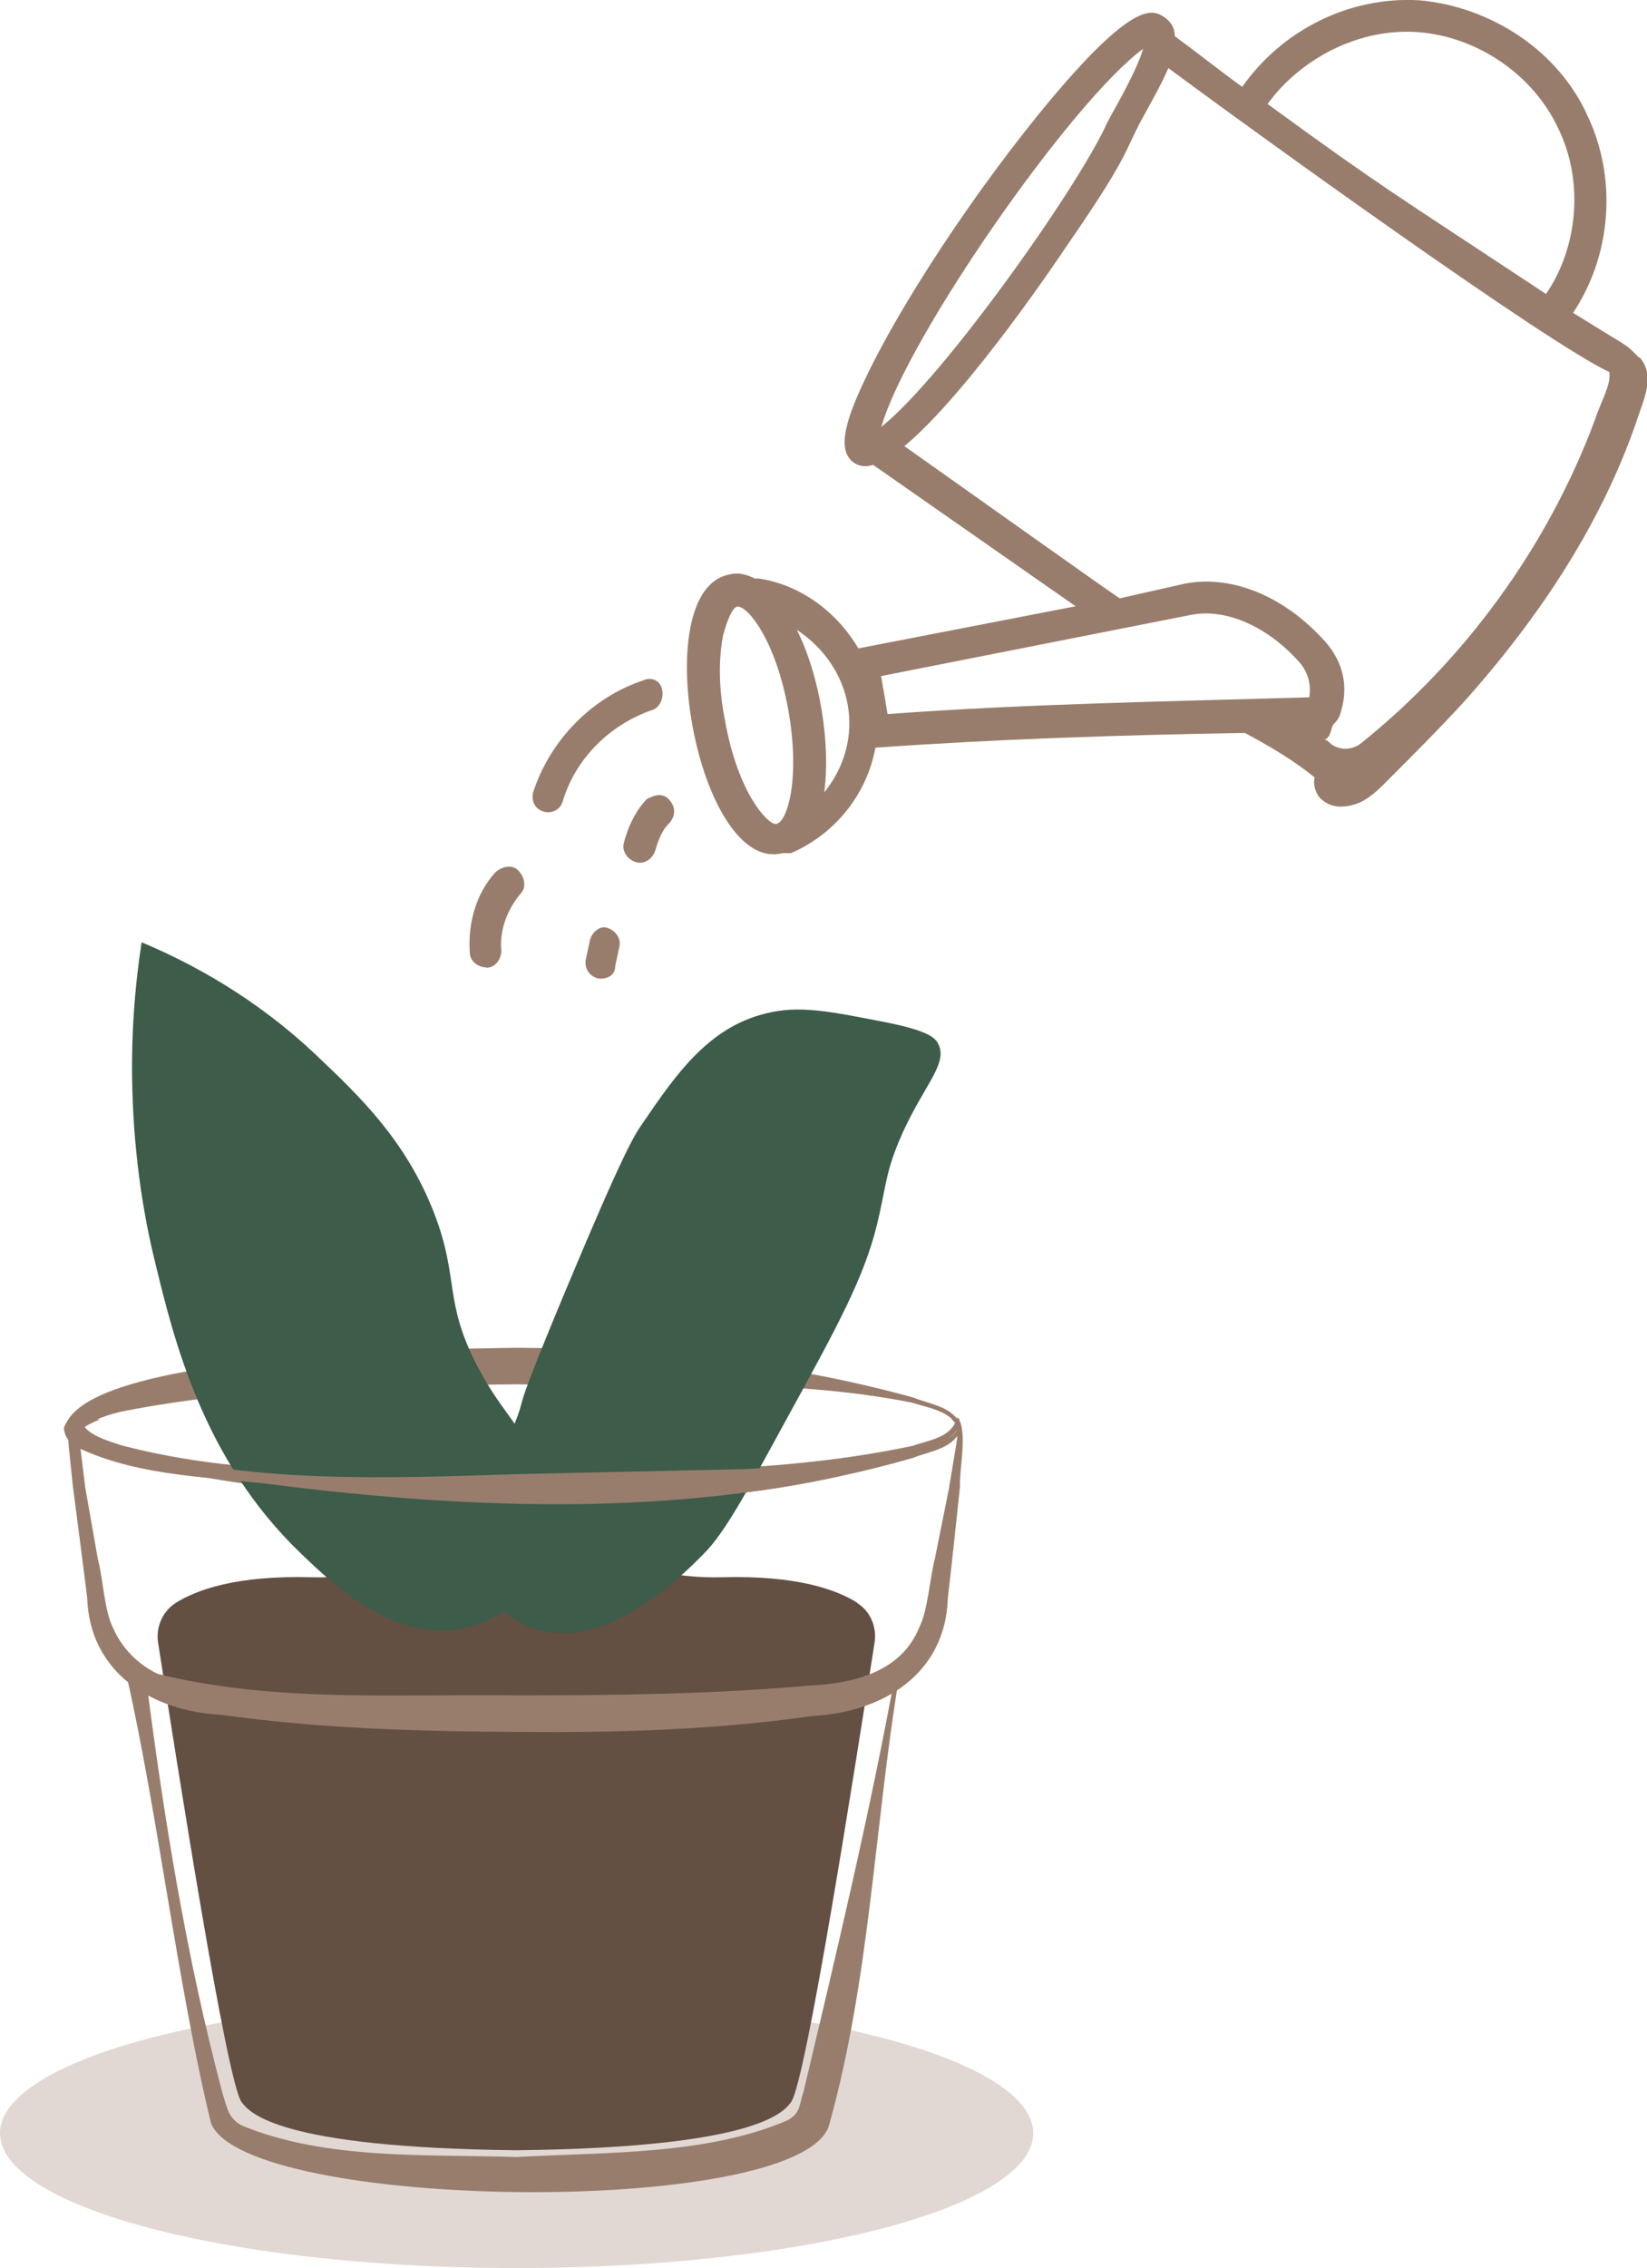
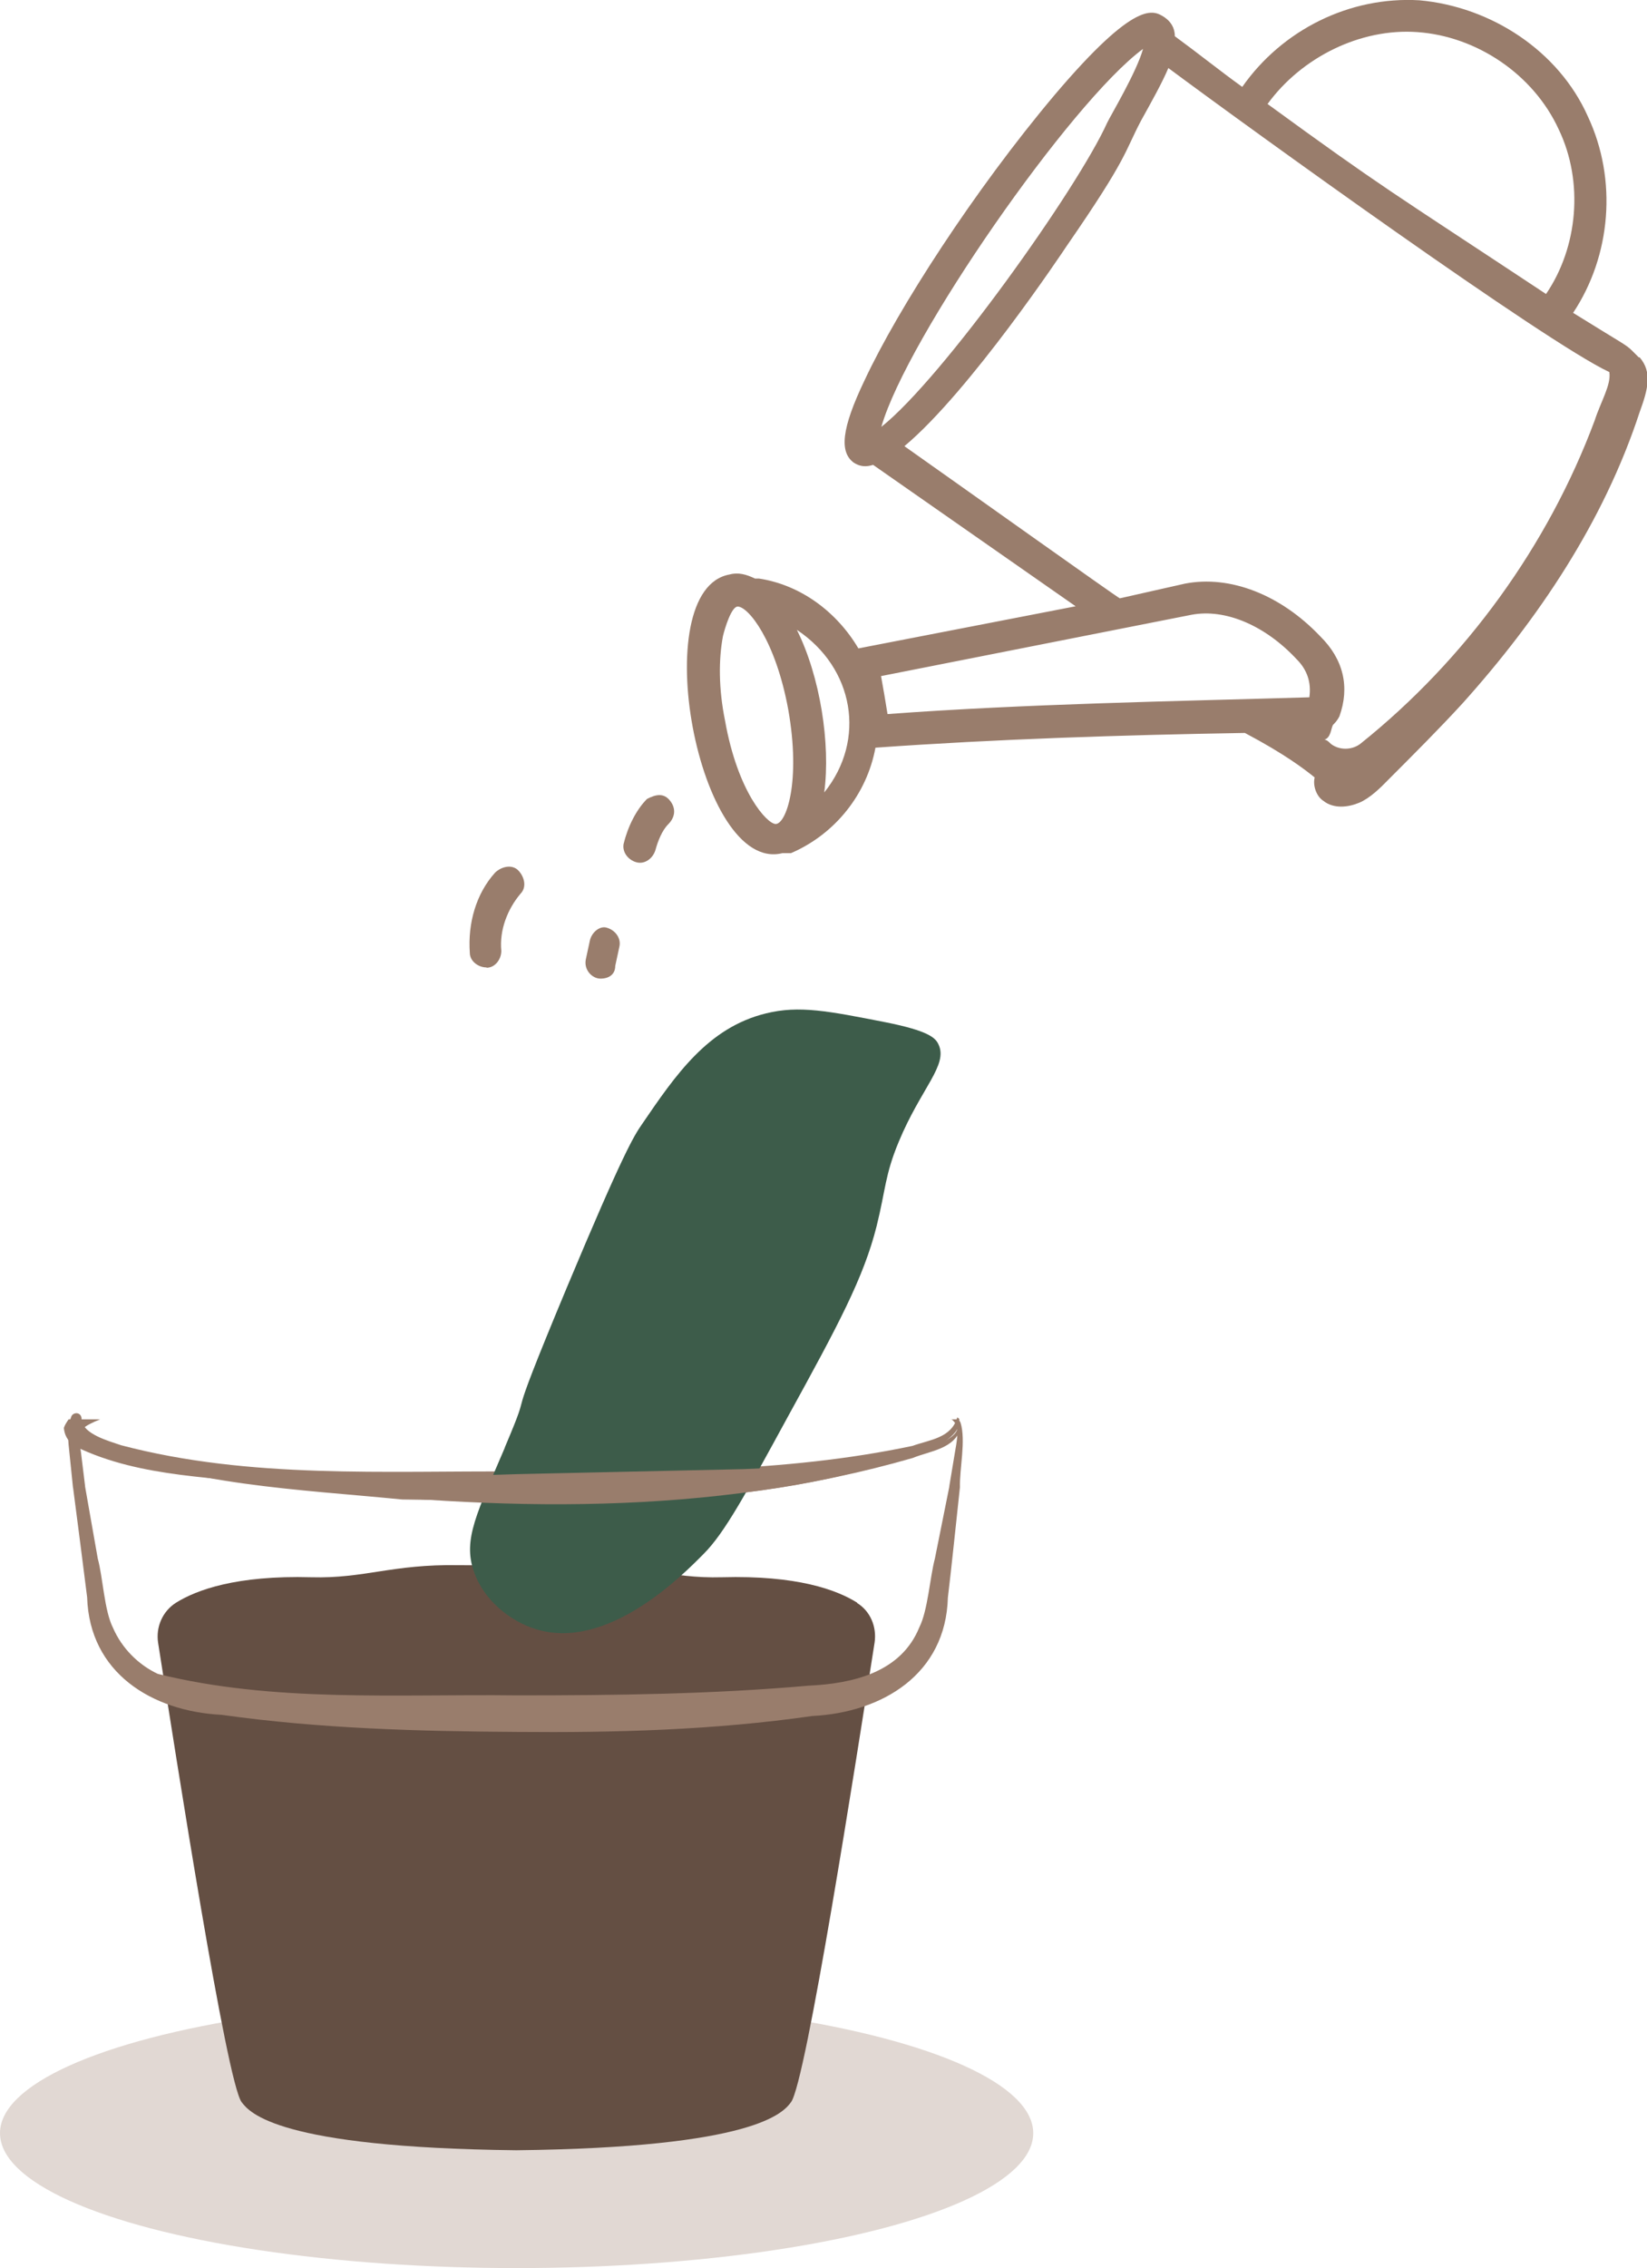
<svg xmlns="http://www.w3.org/2000/svg" id="Layer_2" viewBox="0 0 55.95 76.99">
  <defs>
    <style>
      .cls-1 {
        fill: #644f43;
      }

      .cls-2, .cls-3 {
        fill: #997d6c;
      }

      .cls-3 {
        opacity: .3;
      }

      .cls-4 {
        fill: #3d5c4a;
      }
    </style>
  </defs>
  <g id="orchids">
    <g>
      <ellipse class="cls-3" cx="17.55" cy="72.41" rx="17.55" ry="4.58" />
      <path class="cls-1" d="M29.13,54.41c-.71-.45-2.07-.94-4.6-.87-1.81.05-2.75-.45-5.01-.41-.68.01-1.34,0-1.97-.03-.63.02-1.29.04-1.97.03-2.26-.04-3.2.46-5.01.41-2.54-.07-3.9.43-4.6.87-.45.29-.68.82-.6,1.35.62,3.94,2.33,14.94,2.84,15.6.27.35,1.21,1.54,9.33,1.63,8.12-.09,9.07-1.28,9.33-1.63.51-.66,2.22-11.66,2.84-15.6.08-.53-.14-1.07-.6-1.35Z" />
      <path class="cls-2" d="M32.54,48.23c.09-.01.04.02.05.08-.05.31-.34.52-.58.68-5.73,2.39-12.26,1.98-18.35,1.91-3.54-.35-7.26-.47-10.58-1.87-.26-.17-.68-.36-.68-.88,0,0,.35.08.35.08-.11.31-.06.69,0,1.07l.14,1.14c.02.12-.08.24-.21.24,0,0,.21-.22.21-.22,0,0,.43,2.44.43,2.44.18.66.22,1.77.52,2.36.3.69.86,1.25,1.52,1.56,3.94.98,8.14.68,12.2.73,3.32,0,6.63-.04,9.91-.33,1.5-.07,3.14-.45,3.76-1.98.29-.57.36-1.7.53-2.34,0,0,.49-2.44.49-2.44l.18.19c-.11,0-.2-.1-.18-.21,0,0,.19-1.14.19-1.14.06-.35.13-.7.05-1.06,0,0,0-.03,0-.03,0,0,.04.03.06,0h0ZM32.51,48.11s.08.04.08.07v.04s.04.07.04.07c.19.61-.04,1.58-.02,2.21,0,0-.18-.21-.18-.21.1,0,.19.09.18.19-.09.83-.31,2.95-.41,3.75-.07,2.59-2.21,3.9-4.61,4.02-3.34.48-6.7.57-10.03.54-3.34-.02-6.69-.11-10.03-.58-2.38-.12-4.49-1.43-4.57-3.99-.1-.79-.37-2.92-.48-3.74-.02-.12.09-.23.21-.22,0,0-.21.24-.21.24,0,0-.12-1.17-.12-1.17-.04-.38-.1-.81.06-1.24.03-.09.14-.14.23-.11.09.03.13.12.12.21.05.49.91.72,1.35.87,4.37,1.15,8.96.86,13.44.89,4.49,0,9.04.06,13.44-.87.58-.21,1.32-.26,1.52-.97h0Z" />
-       <path class="cls-2" d="M28.95,57.6c-6.08.87-12.27,1.34-18.41.91-2.03-.27-4.39-.13-6.11-1.4,0,0,.51-.3.51-.3.61,4.8,1.38,9.59,2.62,14.25.16.49.19.86.68,1.1,2.85,1.17,6.25.96,9.32,1.06,3.02-.17,6.45-.06,9.2-1.25.44-.25.38-.5.54-.98,1.11-4.68,2.24-9.4,3.11-14.15,0,0,.12.07.12.07-.46.35-1,.59-1.57.68h0ZM28.93,57.49c.55-.1,1.06-.34,1.5-.68.05-.04.13,0,.12.07-.85,5.09-.99,10.31-2.4,15.31-1.15,3.1-19.76,2.86-20.98-.11-1.13-4.64-1.81-10.52-2.86-15.16-.06-.28.29-.49.51-.3.8.61,1.78.61,2.75.71,3.04.26,6.08.3,9.14.4,4.08.14,8.19.41,12.23-.24h0Z" />
-       <path class="cls-2" d="M32.65,48.46c-.21.71-1.06.77-1.63,1.01-6.9,1.96-14.15,1.8-21.2.97-2.41-.33-5-.27-7.22-1.35-.15-.11-.37-.27-.4-.63.65-2.54,12.76-2.67,15.36-2.71,4.53.03,9.09.48,13.47,1.69.58.24,1.42.31,1.63,1.02h0ZM32.53,48.46c-.19-.56-1.04-.68-1.56-.85-4.4-.87-8.96-.52-13.42-.62-4.45.06-8.96.05-13.34.91-.41.07-1.21.35-1.38.55.11.28.95.57,1.34.69,4.33,1.22,8.92,1.04,13.38.91,0,0,7.69-.18,7.69-.18,2.22-.11,4.53-.08,6.64-.87.27-.13.62-.29.65-.56h0Z" />
      <path class="cls-4" d="M17.15,49.13c1.1-2.59-.21.12,2.1-5.41,1.93-4.61,2.29-5.17,2.56-5.56,1.14-1.67,2.24-3.28,4.21-3.76,1.13-.28,2.12-.08,4.06.3,1.46.29,1.7.53,1.8.75.34.7-.59,1.48-1.35,3.31-.47,1.13-.44,1.61-.75,2.86-.44,1.75-1.3,3.35-3.01,6.46-1.44,2.64-2.16,3.96-2.86,4.66-.72.73-3.28,3.32-5.71,2.56-.88-.27-1.77-.99-2.1-1.95-.39-1.1.12-2.02,1.05-4.21h0Z" />
-       <path class="cls-4" d="M4.82,31.99c1.62.68,3.86,1.85,6.01,3.91,1.39,1.32,2.96,2.82,3.91,5.26.88,2.27.31,3,1.5,5.26.88,1.67,1.51,1.88,1.95,3.46.22.79.74,2.64-.3,4.06-.78,1.06-2.02,1.31-2.26,1.35-2.3.42-4.34-1.53-5.41-2.56-3.32-3.18-4.31-7.23-4.96-9.92-.24-.97-.65-2.91-.75-5.41-.09-2.14.08-3.98.3-5.41h0Z" />
      <path class="cls-2" d="M32.32,48.17c.09.08.17.17.21.29-.03.27-.38.43-.65.56-2.11.78-4.42.74-6.64.85,0,0-7.69.17-7.69.17-4.45.14-9.04.34-13.37-.89-.38-.12-1.21-.42-1.33-.68.08-.08.3-.19.55-.29h-1.07c-.06.09-.13.19-.16.29.03.37.26.54.41.64,2.23,1.08,4.82,1.01,7.23,1.35,7.06.85,14.31,1.02,21.2-.97.58-.24,1.42-.3,1.63-1.02-.02-.12-.07-.21-.13-.29h-.21Z" />
      <g>
        <path class="cls-2" d="M55.67,12.13c-.07-.07-.14-.14-.22-.22-.22-.22-.29-.22-2.01-1.29,1.29-1.94,1.51-4.52.5-6.67C52.95,1.73,50.66.23,48.22.01c-2.37-.14-4.66,1-6.02,2.94-.79-.57-1.51-1.15-2.29-1.72,0-.29-.14-.5-.36-.65-.36-.22-.93-.65-3.73,2.65-2.72,3.23-5.31,7.24-6.45,9.68-.79,1.65-.86,2.44-.36,2.8.22.14.43.14.65.07l6.88,4.8-7.38,1.43c-.72-1.22-1.94-2.15-3.37-2.37h-.14c-.29-.14-.57-.22-.86-.14-2.87.5-1.08,10.18,1.79,9.46h.29c1.51-.65,2.58-2.01,2.87-3.58,4.09-.29,8.32-.43,12.55-.5,1.36.72,2.01,1.22,2.37,1.51-.07.29.07.65.29.79.36.29.86.22,1.22.07s.72-.5,1-.79c.86-.86,1.72-1.72,2.51-2.58,2.58-2.87,4.8-6.17,6.02-9.89.29-.79.43-1.36,0-1.86h0ZM48.15,1.09c2.01.14,3.94,1.43,4.8,3.3.86,1.79.65,4.01-.43,5.59-5.31-3.51-5.52-3.58-9.46-6.45,1.15-1.58,3.15-2.58,5.09-2.44ZM38.83,1.66c-.22.79-1.08,2.22-1.22,2.51-1,2.22-5.59,8.67-7.67,10.32.86-3.01,6.45-11.04,8.89-12.83ZM30.73,15.14c2.22-1.86,5.38-6.6,5.52-6.81,2.08-3.01,1.94-3.15,2.51-4.23.36-.65.72-1.29.93-1.79,2.8,2.08,12.83,9.32,14.98,10.32.07.43-.29,1-.5,1.65-1.58,4.23-4.37,8.1-7.96,10.97-.29.22-.72.22-1,0-.07-.07-.14-.14-.22-.14.22-.07.22-.36.29-.5.07-.07.14-.14.22-.29.36-1,.14-1.94-.65-2.72-1.36-1.43-3.08-2.08-4.59-1.79l-2.22.5c-.14-.07-5.38-3.8-7.31-5.16h0ZM24.63,24.46c-.22-1.08-.22-2.08-.07-2.87.07-.29.29-1,.5-1,.36,0,1.29,1.15,1.72,3.51.43,2.44-.07,3.87-.43,3.87-.29,0-1.29-1.08-1.72-3.51ZM28,26.9c.22-1.65-.14-3.94-.93-5.52,1.94,1.29,2.37,3.73.93,5.52ZM30.15,24.24c-.07-.43-.14-.86-.22-1.29l10.54-2.08c1.15-.22,2.51.36,3.58,1.51.36.36.5.79.43,1.29-4.73.14-9.61.22-14.34.57Z" />
-         <path class="cls-2" d="M21.84,23.1c-1.72.57-3.15,2.01-3.73,3.8-.07.29.07.57.36.65s.57-.07.65-.36c.43-1.43,1.58-2.58,3.01-3.08.29-.07.43-.43.36-.72s-.36-.43-.65-.29Z" />
        <path class="cls-2" d="M16.53,32.85c.29,0,.5-.29.5-.57-.07-.72.22-1.43.65-1.94.22-.22.14-.57-.07-.79s-.57-.14-.79.07c-.65.72-.93,1.72-.86,2.72,0,.29.29.5.57.5Z" />
        <path class="cls-2" d="M21.19,28.62c-.07.29.14.57.43.65s.57-.14.65-.43.22-.65.43-.86.29-.5.07-.79-.5-.22-.79-.07c-.36.36-.65.93-.79,1.51h0Z" />
        <path class="cls-2" d="M20.04,31.92l-.14.65c-.07.36.22.65.5.65s.5-.14.5-.43l.14-.65c.07-.29-.14-.57-.43-.65-.22-.07-.5.14-.57.43Z" />
      </g>
    </g>
  </g>
</svg>